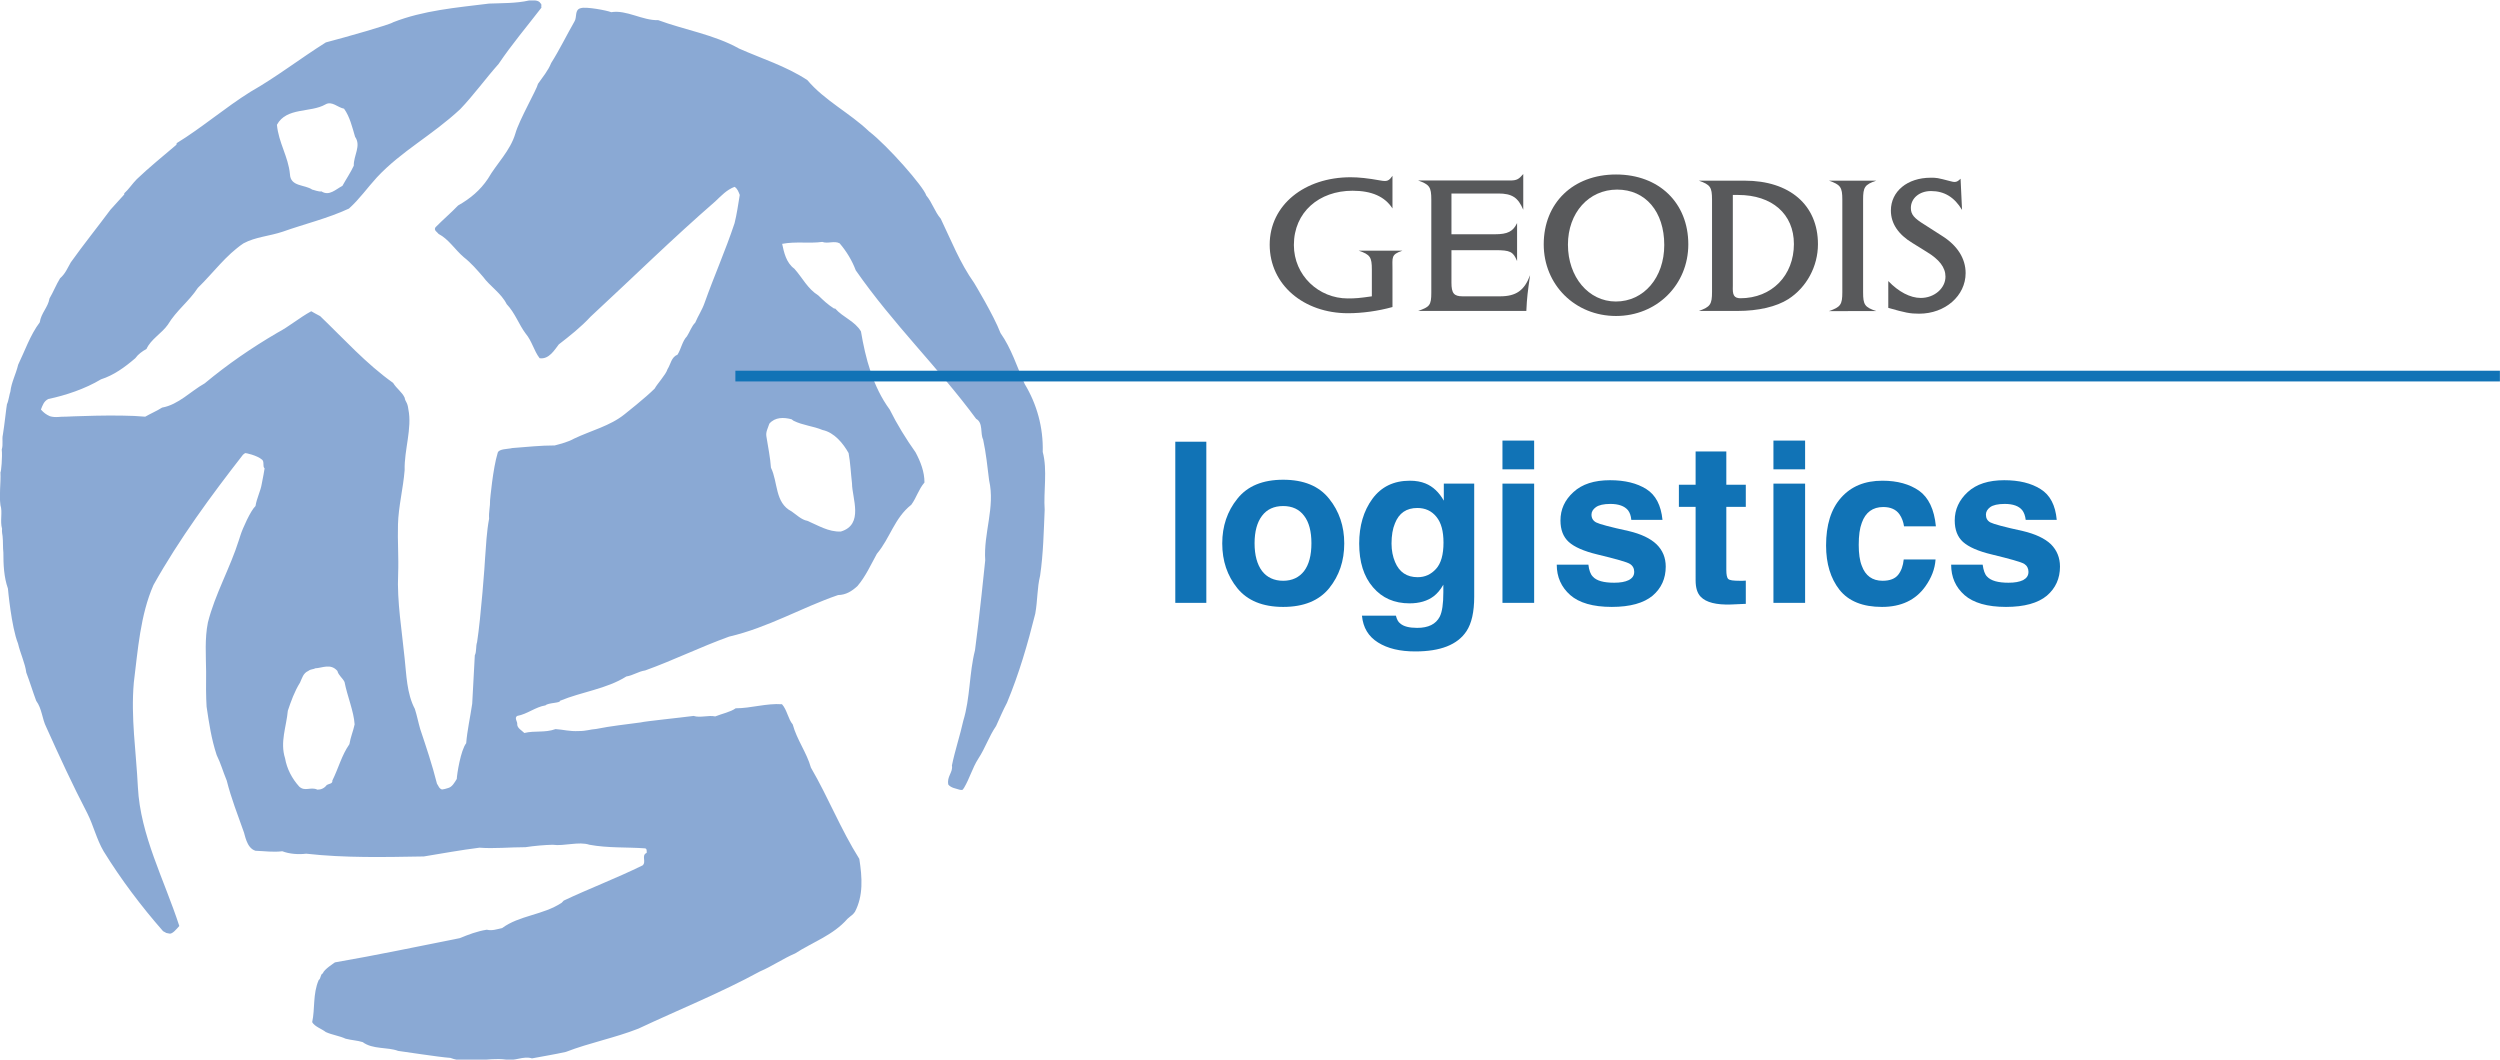
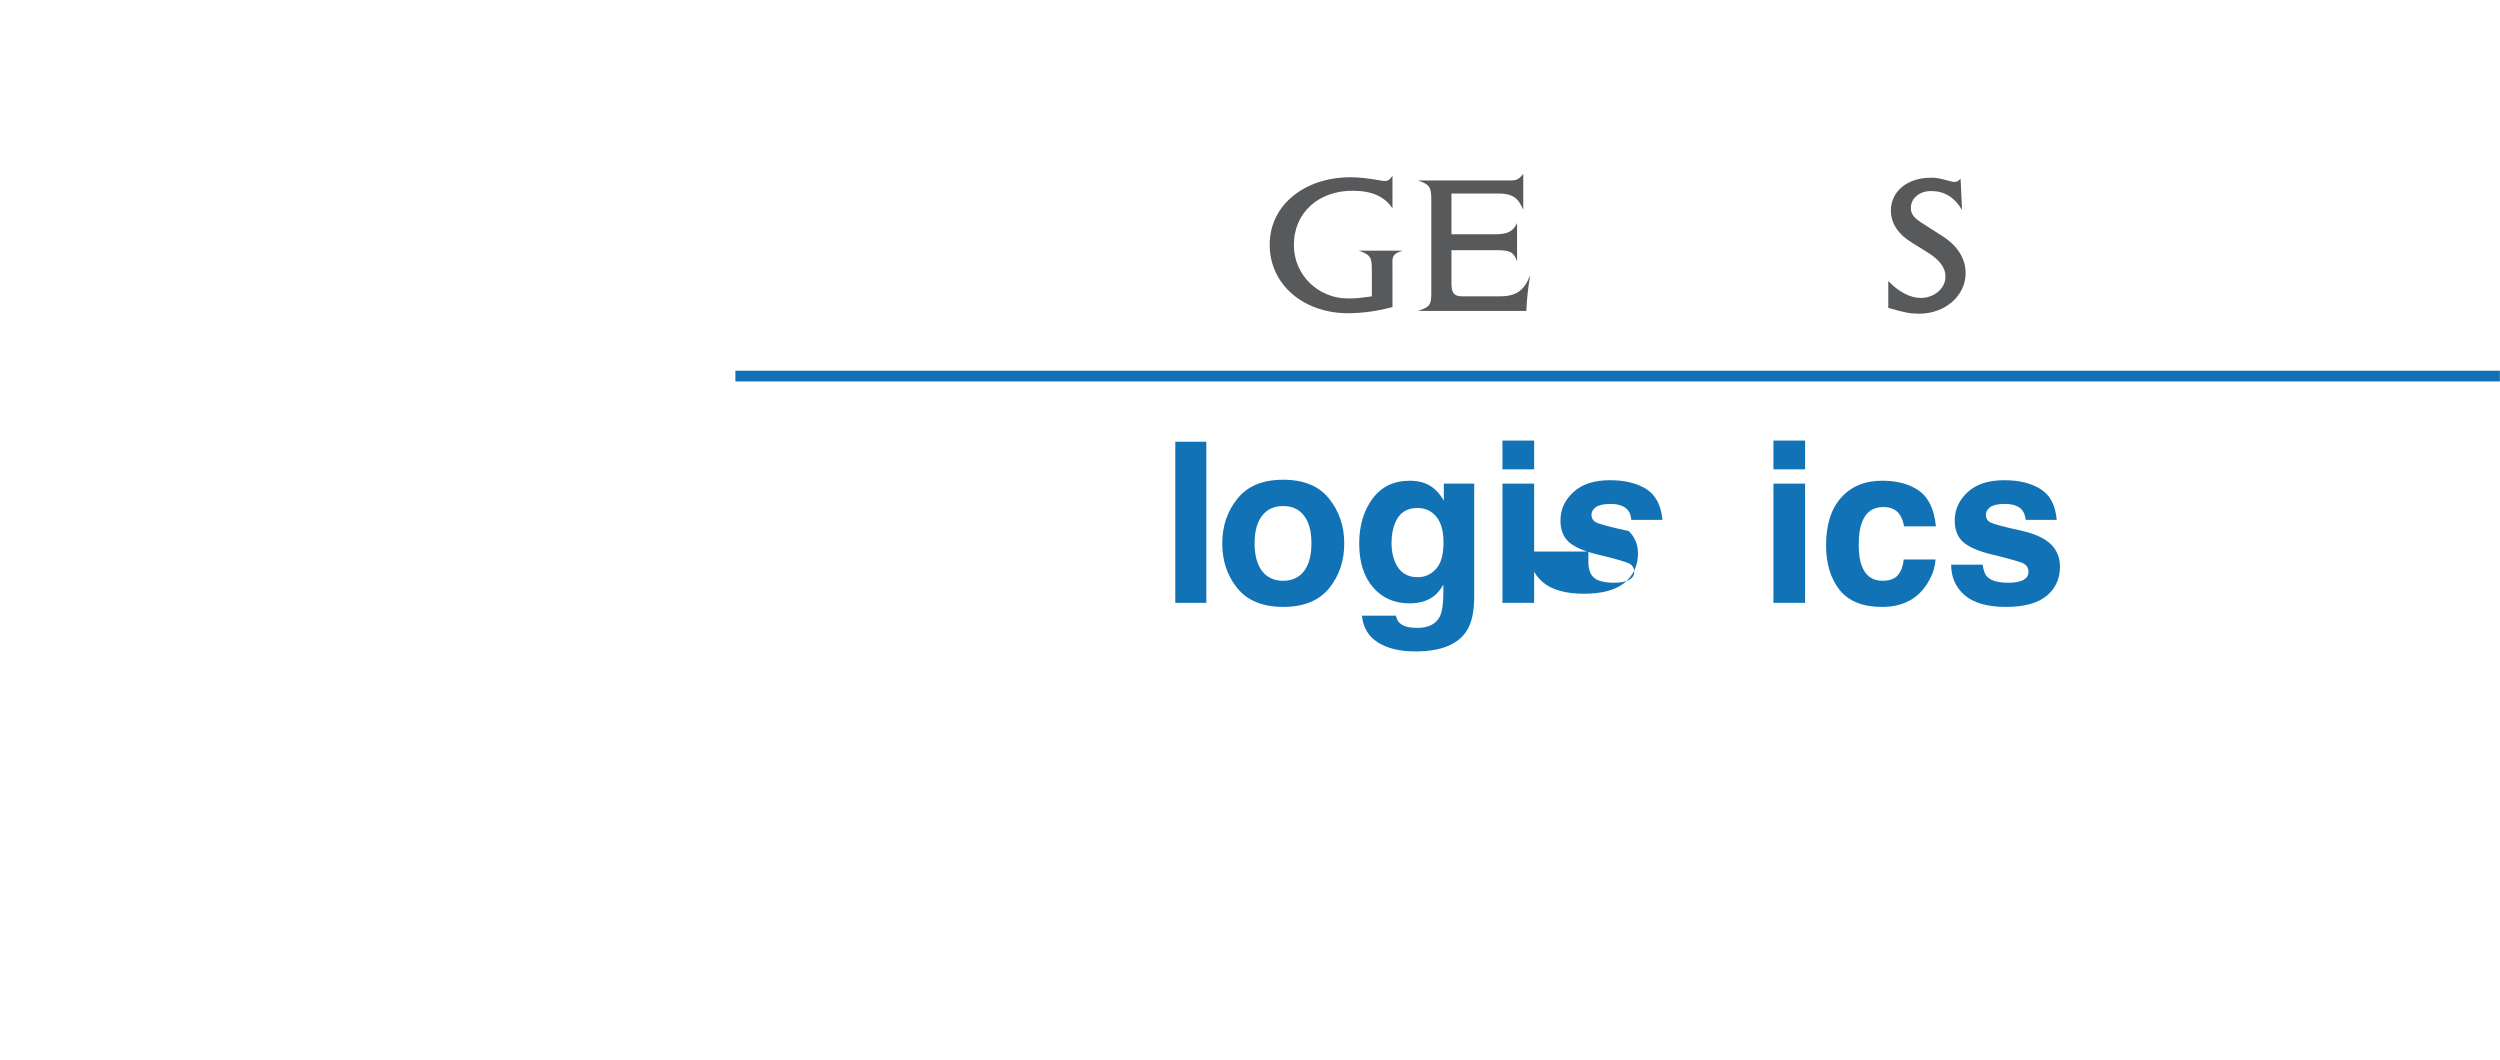
<svg xmlns="http://www.w3.org/2000/svg" version="1.1" id="Ebene_1" x="0px" y="0px" width="1024px" height="434px" viewBox="0 0 1024 434" enable-background="new 0 0 1024 434" xml:space="preserve">
-   <path fill="#8AA9D4" d="M324.235,171.742l0.799,0.598c3.925,1.93,7.915,2.131,11.911,3.795c4.789,1.001,8.454,5.523,10.644,9.448  c0.734,3.859,0.929,8.519,1.397,12.443c0,5.92,4.991,16.836-4.587,19.695c-5.056,0.201-9.318-2.528-13.711-4.393  c-2.391-0.396-4.587-2.593-6.452-3.86c-6.92-3.521-5.523-11.976-8.454-17.895c-0.26-4.062-1.195-8.52-1.858-12.775  c-0.338-1.865,0.598-3.398,1.196-5.257C317.445,170.813,321.045,170.878,324.235,171.742 M143.118,304.82  c-3.197,4.594-4.393,9.649-6.992,14.906c0.202,1.332-1.39,1.268-2.261,1.794c-1.065,1.403-2.391,1.93-3.86,1.93  c-2.729-1.326-5.055,0.936-7.446-1.261c-3.002-3.327-5.056-7.323-5.796-11.579c-2.125-6.654,0.533-12.905,1.131-19.494  c1.273-3.795,2.729-7.921,4.99-11.515c0.871-1.858,1.273-3.859,3.398-4.789c0.994-0.799,2.125-0.598,2.794-1.065  c2.996-0.13,6.323-2.132,9.117,1.065c0.468,1.865,2.066,2.794,2.924,4.522c1.13,5.854,3.795,11.982,4.133,17.369  C144.716,299.368,143.585,301.896,143.118,304.82z M133.267,42.79c2.664-1.599,5.055,1.267,7.655,1.729  c2.391,3.327,3.392,7.72,4.522,11.515c2.599,3.723-0.663,7.647-0.533,11.846c-1.326,2.858-3.197,5.588-4.653,8.245  c-2.729,1.397-5.393,4.328-8.59,2.269c-1.065,0.26-3.457-0.734-3.795-0.734c-3.054-2.132-8.915-1.131-9.11-6.323  c-0.663-7.121-4.659-12.904-5.329-20.228C117.366,43.855,127.21,46.253,133.267,42.79z M427.104,185.115  c0.267-9.981-2.391-19.56-7.382-27.812c-3.132-6.985-5.458-14.568-9.916-20.892c-2.794-7.323-10.787-20.494-10.787-20.494  c-5.913-8.383-9.312-17.232-13.698-26.35c-2.469-2.858-3.463-6.589-5.926-9.513c-0.936-3.398-15.771-20.364-23.418-26.22  c-7.921-7.583-18.233-12.645-25.291-21.027c-8.85-5.789-18.694-8.785-27.941-12.904c-10.189-5.725-22.359-7.655-33.14-11.645  c-6.459,0.195-13.042-4.328-19.234-3.262c-1.793-0.734-10.306-2.333-12.438-1.664c-2.729,0.598-1.468,3.724-2.664,5.523  c-3.125,5.452-6.251,11.84-9.513,16.966c-1.196,3.061-3.457,5.726-5.394,8.52c-0.468,2.261-7.72,14.835-9.247,20.293  c-2.125,7.187-7.648,12.307-11.248,18.564c-3.19,4.789-7.316,8.181-12.242,10.976c-2.794,2.931-6.251,5.86-9.247,8.921  c-0.864,1.261,0.799,1.995,1.267,2.723c4.12,2.132,6.719,6.459,10.306,9.52c3.067,2.392,5.595,5.388,7.921,8.052  c2.664,3.723,7.453,6.719,9.649,11.176c3.457,3.658,4.99,8.317,7.72,11.977c2.729,3.262,3.392,7.057,5.783,10.182  c3.859,0.598,6.192-3.528,7.856-5.653c4.393-3.398,9.051-7.057,13.042-11.378c17.765-16.439,33.27-31.742,51.035-47.182  c2.599-2.456,4.659-4.724,7.915-5.984c1.202,0.728,1.664,2.125,2.131,3.327c-0.663,3.925-1.196,7.914-2.131,11.579  c-3.788,11.378-8.317,21.489-12.242,32.535c-0.994,2.924-2.729,5.458-3.86,8.181c-1.456,1.397-2.261,3.86-3.392,5.595  c-1.923,1.995-2.392,5.186-3.86,7.519c-2.593,1.065-2.729,3.788-4.12,5.984c-0.598,2.132-4.523,6.388-5.192,7.856  c-3.594,3.658-12.379,10.578-12.379,10.578c-5.919,4.789-13.704,6.654-20.689,9.981c-2.333,1.332-5.192,2.06-7.921,2.794  c-5.92,0-11.183,0.598-17.369,1.065c-1.793,0.462-5.523,0.267-5.984,1.931c-1.995,6.452-3.126,19.363-3.126,19.363  c0.065,2.794-0.598,4.725-0.403,7.648c-1,5.257-1.26,10.981-1.663,16.368c0,1.268-1.729,24.419-3.262,34.205  c-0.598,1.664-0.13,3.789-0.929,5.387c-0.396,6.784-0.734,13.64-1.065,19.825c-0.799,5.459-2.06,11.047-2.463,16.174  c-2.261,2.859-3.795,12.775-3.86,14.64c-0.929,1.462-1.858,3.393-3.795,3.789c-0.857,0.266-1.26,0.402-2.261,0.532  c-1.261-0.461-1.326-1.332-2.06-2.391c-1.93-7.72-4.458-15.173-6.855-22.36c-0.728-2.462-1.326-5.522-2.196-8.252  c-3.327-6.251-3.457-14.107-4.185-20.689c-1.065-10.917-3.197-23.49-2.664-34.602c0.26-6.791-0.273-13.51-0.065-20.293  c0.195-7.323,2.125-14.712,2.729-22.229c-0.208-8.246,3.119-17.168,1.527-24.881c-0.396-3.197-1.202-2.866-1.527-4.796  c-1.065-2.326-3.262-3.658-4.73-6.056c-11.046-7.85-20.091-17.961-29.877-27.344c-1.326-0.734-2.456-1.268-3.652-1.995  c-4.795,2.593-9.123,6.316-13.841,8.779c-10.585,6.192-20.364,12.911-29.813,20.761c-5.725,3.197-10.715,8.721-17.434,9.916  c-2.196,1.396-4.724,2.463-6.92,3.724c-11.046-1.06-32.606,0-32.606,0c-1.858-0.131-4.12,0.532-6.453-0.195  c-1.592-0.734-2.463-1.397-3.658-2.729c0.663-1.663,1.195-3.463,3.061-4.327c6.985-1.462,15.036-4.126,21.554-8.051  c5.198-1.664,9.721-4.926,14.048-8.649c1.196-1.663,2.794-2.794,4.587-3.795c1.729-3.925,6.251-6.387,8.721-9.909  c3.521-5.861,8.642-9.52,12.307-15.107c6.251-6.057,11.514-13.438,18.694-18.233c4.926-2.658,10.585-2.924,16.108-4.789  c8.98-3.19,18.298-5.387,27.077-9.448c4.321-3.859,7.648-8.648,11.443-12.774c10.046-10.78,22.561-17.168,34.14-27.948  c5.315-5.523,10.644-12.84,15.699-18.5c5.523-8.181,11.58-15.303,17.571-23.087c-0.208-0.533,0.26-1.397-0.338-1.729  c-0.929-1.663-3.327-1.131-4.789-1.195c-5.192,1.195-11.183,1.059-16.304,1.261c-13.438,1.663-26.947,2.794-39.326,7.654  c-1.13,0.929-19.429,6.121-27.545,8.246c-10.585,6.653-20.228,14.179-30.872,20.228c-10.254,6.388-19.897,14.705-30.215,21.027  l-0.13,0.67c-5.12,4.386-11.176,9.246-16.232,14.106c-1.728,1.729-3.392,4.257-5.126,5.783v0.468l-5.66,6.258  C39.845,93.162,34.257,100.082,29,107.464c-1.397,2.398-2.196,4.595-4.393,6.524c-1.533,2.463-2.859,5.789-4.328,8.252  c-0.598,3.658-3.457,5.984-3.99,9.779c-3.925,5.192-6.186,11.911-8.85,17.369c-0.864,3.724-2.794,7.252-3.19,11.04  c-0.267,0.468-0.799,4.062-1.397,5.127c-0.202,0.8-1.066,8.915-1.664,12.443c-0.468,1.931,0.195,3.925-0.468,6.121  c0.338,2.925-0.267,9.384-0.533,9.313c0.201,4.658-0.598,8.986,0,13.509c0.936,2.794-0.267,6.524,0.663,9.649  c-0.195,0.864,0.208,2.996,0.208,2.996c0.26,2.462,0.065,4.393,0.325,6.783c0,4.86,0.202,9.981,1.865,14.705  c0,0,1.397,15.706,4.126,22.489c0.936,4.062,2.924,8.123,3.392,11.911c1.403,3.665,2.664,7.855,4.061,11.579  c2.398,3.262,2.398,7.389,4.126,10.78c5.322,11.846,10.773,23.686,16.83,35.329c2.469,4.86,3.795,10.65,6.654,15.505  c7.057,11.449,15.374,22.495,24.354,32.736l1.332,0.734l1.332,0.267c1.196,0.201,2.859-1.865,3.99-3.126  c-6.186-19.032-15.965-37.129-16.966-56.89c-0.734-14.841-2.93-28.415-1.664-42.854c1.664-13.373,2.665-27.682,8.051-39.924  c10.449-18.694,23.691-36.727,36.662-53.361l0.871-0.669c0-0.13,4.854,0.864,6.985,2.729c0.994,0.93,0.065,2.729,0.994,3.528  c0,0-0.728,4.522-1.196,6.518c-0.403,2.6-2.066,5.854-2.527,8.915c-1.995,1.801-5.387,9.448-6.121,11.846l-0.669,2.066  c-3.587,11.443-9.844,22.288-12.71,33.796c-1.326,6.59-0.793,13.444-0.728,20.229c-0.065,4.796-0.065,10.183,0.195,14.243  c1,6.72,1.936,13.172,4.132,19.826c1.793,3.664,2.392,6.257,4.12,10.448c1.865,7.389,4.393,13.704,6.855,20.696  c0.604,1.195,1.137,6.92,4.926,8.051c3.925,0.13,7.115,0.663,10.975,0.195c2.931,1.13,6.654,1.396,9.786,1  c15.972,1.794,32.074,1.397,48.176,1.131c7.72-1.261,14.906-2.593,22.821-3.594c5.855,0.469,12.373-0.201,18.832-0.201  c3.392-0.532,7.914-0.929,11.111-0.994c4.724,0.663,10.708-1.462,15.101,0c7.525,1.397,15.375,0.93,22.626,1.462  c1.001,0,0.799,1.196,0.799,1.865c-2.333,0.994,0,3.658-1.664,5.12c-10.845,5.322-21.957,9.52-32.34,14.438l-0.792,0.864  c-7.655,5.063-17.304,5.127-24.419,10.384c-2.196,0.468-4.133,1.195-6.264,0.663c-3.925,0.598-7.512,2.001-11.111,3.463  c-17.031,3.393-34.127,6.985-51.1,9.916c-0.468,0.396-4.393,2.794-4.991,4.522c-1.065,0.468-0.663,2.061-1.663,2.729  c-2.457,5.718-1.462,11.774-2.665,17.232c1.066,1.865,3.795,2.658,5.595,4.062c2.658,1.195,5.523,1.527,8.116,2.723  c2.664,0.669,4.659,0.669,6.992,1.396c4.12,3.061,10.111,1.931,14.503,3.594c1.858,0.201,16.499,2.527,21.424,2.865  c6.855,2.658,15.504-0.266,22.49,0.663c3.99,0.8,7.251-1.599,10.917-0.468c4.854-0.929,9.175-1.592,13.905-2.657  c9.845-3.795,19.826-5.66,29.67-9.52c16.57-7.785,33.802-14.705,49.774-23.419c4.86-2.06,9.578-5.322,14.438-7.389  c7.187-4.652,15.569-7.453,21.43-14.172c1.923-1.729,1.989-1.396,3.054-2.858c3.463-6.59,3.002-14.043,1.8-21.69  c-7.72-12.313-12.573-24.888-19.825-37.396c-1.729-6.192-5.725-11.313-7.459-17.7c-1.858-2.131-2.327-5.991-4.386-8.252  c-6.388-0.462-12.71,1.663-18.968,1.663c-2.131,1.533-5.588,2.196-8.382,3.327c-2.729-0.598-6.186,0.669-8.85-0.201  c-5.588,0.734-19.962,2.196-21.69,2.664c-5.854,0.799-12.242,1.462-18.168,2.664c-2.658,0.195-3.99,0.864-7.115,0.864  c-4.062,0.201-6.258-0.598-9.584-0.8c-4.328,1.599-8.513,0.533-12.775,1.599c-1.065-1.065-2.989-2.001-2.924-3.665  c0.195-0.863-1.332-2.527,0-3.326c4.12-0.729,7.447-3.658,11.579-4.321c1.131-1.131,6.251-0.93,5.914-1.865  c8.986-3.724,19.104-4.854,27.22-9.98c2.723-0.396,4.919-2.061,7.713-2.463c11.645-4.191,22.366-9.513,34.335-13.841  c16.173-3.788,29.41-11.774,44.654-17.031c3.262-0.064,5.653-1.599,7.915-3.658c3.327-3.859,5.523-8.785,7.986-13.243  c5.452-6.452,7.115-14.574,14.107-20.098c2.131-2.924,2.989-6.316,5.394-9.11c0-4.393-1.599-8.519-3.665-12.379  c-3.795-5.321-7.655-11.579-10.579-17.499c-6.92-9.448-9.916-21.027-11.774-32.009c-2.534-4.256-7.252-5.653-10.579-9.377h-0.468  c-2.665-1.734-4.198-3.196-6.394-5.328c-4.523-2.858-6.446-7.187-9.845-10.975c-3.392-2.463-4.256-6.791-4.99-10.183  c5.588-1.065,11.111-0.064,16.433-0.799c2.262,0.864,4.991-0.598,7.122,0.598c2.859,3.327,5.12,7.122,6.589,11.047  c15.368,22.093,33.867,39.858,49.307,60.82c2.989,1.664,1.599,5.984,2.859,8.447c1.196,5.523,1.793,11.378,2.463,16.765  c2.528,11.118-2.333,21.495-1.599,32.743c0,0-2.593,25.479-4.191,36.863c-2.392,9.377-1.93,19.494-4.796,28.877  c-1.26,5.79-3.392,12.105-4.652,18.299c0.533,2.794-2.196,4.522-1.469,7.849c1.202,1.397,3.002,1.534,4.529,2.061  c1.729,0.402,1.397-0.267,1.93-0.793c2.262-3.795,3.392-8.122,5.783-11.846c3.002-4.594,4.328-9.052,7.323-13.444  c1.527-3.327,2.794-6.388,4.458-9.513c4.925-11.847,8.454-23.952,11.579-36.461c0.994-5.522,0.734-10.448,1.995-15.64  c1.332-9.247,1.469-17.968,1.864-26.947C427.371,201.418,429.1,192.503,427.104,185.115z" />
  <rect x="301.213" y="151.845" fill="#1173B6" width="722.749" height="4.394" />
  <path fill="#58595B" d="M570.358,110.46c0-5.121-0.662-6.187,4.068-7.785h-17.902c4.724,1.599,5.387,2.664,5.387,7.785v10.916  c-5.12,0.729-6.653,0.864-9.851,0.864c-11.904,0-22.087-9.383-22.087-21.892c0-13.444,10.313-22.223,24.023-22.223  c7.85,0,13.242,2.391,16.361,7.252v-13.38c-1.059,1.599-1.858,2.132-3.119,2.132c-0.468,0-1.13-0.065-1.8-0.202  c-5.127-0.929-8.915-1.325-12.242-1.325c-18.766,0-33.133,11.307-33.133,27.609c0,16.505,14.035,28.085,32.067,28.085  c5.725,0,12.242-0.871,18.227-2.534V110.46" />
-   <path fill="#58595B" d="M662.383,77.658c11.645,0,19.299,9.052,19.299,22.69c0,13.373-8.382,23.152-19.832,23.152  c-11.176,0-19.623-10.046-19.623-23.289C642.227,87.171,650.738,77.658,662.383,77.658 M661.922,71.472  c-17.564,0-29.611,11.645-29.611,28.61c0,16.57,12.84,29.345,29.611,29.345c16.699,0,29.61-12.774,29.61-29.345  C691.532,83.116,679.551,71.472,661.922,71.472z" />
  <path fill="#58595B" d="M803.051,73.2c-1.001,0.994-1.599,1.332-2.463,1.332c-0.331,0-0.864-0.071-1.527-0.267  c-5.659-1.468-5.725-1.468-8.252-1.468c-9.578,0-16.304,5.595-16.304,13.444c0,5.257,2.996,9.779,8.851,13.308l5.79,3.593  c5.185,3.126,7.719,6.388,7.719,10.183c0,4.724-4.522,8.714-10.117,8.714c-4.321,0-9.116-2.527-13.308-6.92v10.981  c6.92,1.994,8.922,2.391,12.646,2.391c10.644,0,19.032-7.316,19.032-16.635c0-5.984-3.398-11.313-9.656-15.237l-7.05-4.522  c-4.458-2.729-5.725-4.257-5.725-6.921c0-3.925,3.463-6.92,8.252-6.92c5.458,0,9.585,2.527,12.71,7.72L803.051,73.2" />
-   <path fill="#58595B" d="M768.521,127.426c-4.73-1.592-5.394-2.593-5.394-7.713V81.784c0-5.127,0.663-6.192,5.394-7.784h-19.364  c4.718,1.663,5.459,2.657,5.459,7.784v37.929c0,5.12-0.741,6.05-5.459,7.713H768.521" />
  <path fill="#58595B" d="M621.4,91.362c-1.664,3.463-3.86,4.594-9.117,4.594h-17.766V79.257h19.163c5.588,0,8.116,1.592,10.247,6.653  v-14.64c-1.793,2.131-2.664,2.657-5.394,2.657h-37.662c4.666,1.664,5.394,2.664,5.394,7.856v38.123c0,5.192-0.728,5.79-5.394,7.454  h44.316c0.272-5.79,0.533-7.519,1.533-14.641c-2.326,6.258-5.718,8.655-12.307,8.655h-15.31c-3.587,0-4.588-1.267-4.588-5.595  v-13.308h17.961c6.121,0,7.323,0.604,8.922,4.458V91.362" />
-   <path fill="#58595B" d="M711.689,127.361H695.86c4.652-1.664,5.387-2.658,5.387-7.785V81.784c0-5.192-0.734-6.121-5.387-7.784h18.76  c18.435,0,30.014,9.98,30.014,26.018c0,9.11-4.665,17.693-12.112,22.489C727.597,125.633,720.279,127.361,711.689,127.361   M709.766,79.854v37.259c-0.136,3.594,0.26,5.127,3.457,5.056h-0.468c13.113,0,22.028-9.448,22.028-22.223  c0-12.308-8.98-20.092-22.821-20.092H709.766z" />
  <rect x="481.401" y="180.924" fill="#1173B6" width="12.71" height="66.006" />
  <path fill="#1173B6" d="M544.412,240.945c-4.126,5.056-10.377,7.648-18.831,7.648c-8.382,0-14.64-2.593-18.76-7.648  c-4.133-5.127-6.192-11.177-6.192-18.363c0-7.057,2.06-13.178,6.192-18.298c4.12-5.192,10.378-7.785,18.76-7.785  c8.454,0,14.705,2.593,18.831,7.785c4.126,5.12,6.192,11.241,6.192,18.298C550.604,229.769,548.538,235.818,544.412,240.945   M534.165,233.889c2.001-2.658,2.995-6.453,2.995-11.378c0-4.854-0.994-8.649-2.995-11.241c-1.995-2.665-4.86-3.997-8.584-3.997  s-6.653,1.332-8.648,3.997c-1.995,2.592-3.061,6.387-3.061,11.241c0,4.925,1.065,8.72,3.061,11.378  c1.995,2.599,4.925,3.996,8.648,3.996S532.17,236.487,534.165,233.889" />
  <path fill="#1173B6" d="M583.874,198.026c3.119,1.267,5.589,3.658,7.512,7.05v-6.985h12.45v46.312  c0,6.258-1.065,10.981-3.197,14.172c-3.664,5.523-10.644,8.253-20.962,8.253c-6.251,0-11.307-1.196-15.231-3.659  c-3.931-2.462-6.121-6.056-6.589-10.981h13.905c0.396,1.534,0.93,2.6,1.794,3.197c1.332,1.195,3.665,1.793,6.92,1.793  c4.595,0,7.655-1.526,9.247-4.587c1.001-1.995,1.469-5.322,1.469-9.981v-3.125c-1.196,2.125-2.534,3.658-3.925,4.724  c-2.534,1.93-5.861,2.924-9.916,2.924c-6.251,0-11.241-2.196-14.972-6.589c-3.795-4.386-5.653-10.377-5.653-17.895  c0-7.252,1.794-13.373,5.387-18.299c3.659-4.99,8.779-7.453,15.368-7.453C579.949,196.896,582.074,197.292,583.874,198.026   M588.195,233.024c2.061-2.262,3.061-5.854,3.061-10.78c0-4.652-0.936-8.181-2.924-10.579c-1.937-2.391-4.529-3.593-7.784-3.593  c-4.458,0-7.525,2.066-9.188,6.322c-0.93,2.196-1.391,4.99-1.391,8.253c0,2.858,0.526,5.387,1.455,7.583  c1.735,4.126,4.796,6.192,9.254,6.192C583.666,236.423,586.136,235.285,588.195,233.024" />
  <path fill="#1173B6" d="M628.386,192.236h-12.977v-11.774h12.977V192.236 M615.409,198.091h12.977v48.839h-12.977V198.091z" />
-   <path fill="#1173B6" d="M650.608,231.296c0.267,2.326,0.871,3.925,1.794,4.86c1.533,1.729,4.457,2.527,8.785,2.527  c2.463,0,4.457-0.338,5.926-1.065c1.527-0.799,2.262-1.864,2.262-3.392c0-1.397-0.599-2.534-1.794-3.262  c-1.131-0.734-5.595-1.995-13.308-3.86c-5.523-1.332-9.448-3.061-11.716-5.127c-2.262-2.06-3.392-4.99-3.392-8.778  c0-4.529,1.729-8.383,5.321-11.645c3.528-3.262,8.519-4.86,14.972-4.86c6.056,0,11.046,1.202,14.906,3.658  c3.795,2.397,5.991,6.589,6.589,12.58h-12.775c-0.136-1.663-0.598-2.931-1.338-3.925c-1.456-1.735-3.854-2.6-7.252-2.6  c-2.729,0-4.718,0.469-5.92,1.332c-1.195,0.864-1.8,1.865-1.8,3.061c0,1.463,0.669,2.528,1.937,3.197  c1.261,0.663,5.653,1.858,13.308,3.522c5.056,1.202,8.851,2.995,11.371,5.393c2.534,2.463,3.795,5.523,3.795,9.182  c0,4.854-1.793,8.851-5.387,11.911c-3.593,2.995-9.182,4.588-16.706,4.588c-7.713,0-13.373-1.664-17.024-4.854  c-3.665-3.262-5.523-7.388-5.523-12.443H650.608" />
-   <path fill="#1173B6" d="M687.673,207.61v-9.052h6.849V184.92h12.58v13.639h7.979v9.052h-7.979v25.816c0,1.995,0.267,3.256,0.8,3.724  c0.526,0.533,2.06,0.734,4.659,0.734c0.396,0,0.792,0,1.26,0c0.403,0,0.871-0.065,1.261-0.065v9.514l-6.05,0.267  c-6.056,0.201-10.182-0.864-12.378-3.126c-1.462-1.469-2.132-3.729-2.132-6.79V207.61H687.673" />
+   <path fill="#1173B6" d="M650.608,231.296c0.267,2.326,0.871,3.925,1.794,4.86c1.533,1.729,4.457,2.527,8.785,2.527  c2.463,0,4.457-0.338,5.926-1.065c1.527-0.799,2.262-1.864,2.262-3.392c0-1.397-0.599-2.534-1.794-3.262  c-1.131-0.734-5.595-1.995-13.308-3.86c-5.523-1.332-9.448-3.061-11.716-5.127c-2.262-2.06-3.392-4.99-3.392-8.778  c0-4.529,1.729-8.383,5.321-11.645c3.528-3.262,8.519-4.86,14.972-4.86c6.056,0,11.046,1.202,14.906,3.658  c3.795,2.397,5.991,6.589,6.589,12.58h-12.775c-0.136-1.663-0.598-2.931-1.338-3.925c-1.456-1.735-3.854-2.6-7.252-2.6  c-2.729,0-4.718,0.469-5.92,1.332c-1.195,0.864-1.8,1.865-1.8,3.061c0,1.463,0.669,2.528,1.937,3.197  c1.261,0.663,5.653,1.858,13.308,3.522c2.534,2.463,3.795,5.523,3.795,9.182  c0,4.854-1.793,8.851-5.387,11.911c-3.593,2.995-9.182,4.588-16.706,4.588c-7.713,0-13.373-1.664-17.024-4.854  c-3.665-3.262-5.523-7.388-5.523-12.443H650.608" />
  <path fill="#1173B6" d="M739.371,192.236H726.4v-11.774h12.971V192.236 M726.4,198.091h12.971v48.839H726.4V198.091z" />
  <path fill="#1173B6" d="M779.892,215.59c-0.26-1.793-0.857-3.456-1.858-4.919c-1.403-2.001-3.664-2.995-6.653-2.995  c-4.263,0-7.252,2.131-8.785,6.452c-0.864,2.262-1.261,5.257-1.261,9.052c0,3.522,0.396,6.453,1.261,8.584  c1.468,4.055,4.327,6.121,8.519,6.121c2.995,0,5.127-0.864,6.388-2.463s1.995-3.658,2.261-6.258h13.042  c-0.267,3.932-1.729,7.59-4.191,11.047c-3.99,5.588-9.916,8.383-17.766,8.383s-13.646-2.326-17.369-6.985  c-3.658-4.659-5.517-10.709-5.517-18.162c0-8.389,1.988-14.906,6.121-19.565c4.12-4.659,9.708-6.985,16.96-6.985  c6.121,0,11.111,1.397,15.043,4.126c3.853,2.795,6.186,7.583,6.854,14.568H779.892" />
  <path fill="#1173B6" d="M812.096,231.296c0.338,2.326,0.871,3.925,1.8,4.86c1.599,1.729,4.529,2.527,8.785,2.527  c2.528,0,4.458-0.338,5.985-1.065c1.469-0.799,2.196-1.864,2.196-3.392c0-1.397-0.598-2.534-1.729-3.262  c-1.196-0.734-5.653-1.995-13.308-3.86c-5.589-1.332-9.448-3.061-11.774-5.127c-2.262-2.06-3.393-4.99-3.393-8.778  c0-4.529,1.794-8.383,5.315-11.645c3.535-3.262,8.525-4.86,14.972-4.86c6.056,0,11.046,1.202,14.906,3.658  c3.859,2.397,6.056,6.589,6.589,12.58h-12.71c-0.195-1.663-0.663-2.931-1.397-3.925c-1.396-1.735-3.788-2.6-7.18-2.6  c-2.801,0-4.796,0.469-5.991,1.332c-1.131,0.864-1.729,1.865-1.729,3.061c0,1.463,0.598,2.528,1.858,3.197  c1.261,0.663,5.653,1.858,13.308,3.522c5.056,1.202,8.915,2.995,11.449,5.393c2.457,2.463,3.724,5.523,3.724,9.182  c0,4.854-1.8,8.851-5.387,11.911c-3.6,2.995-9.188,4.588-16.706,4.588c-7.713,0-13.373-1.664-17.031-4.854  c-3.665-3.262-5.458-7.388-5.458-12.443H812.096" />
</svg>